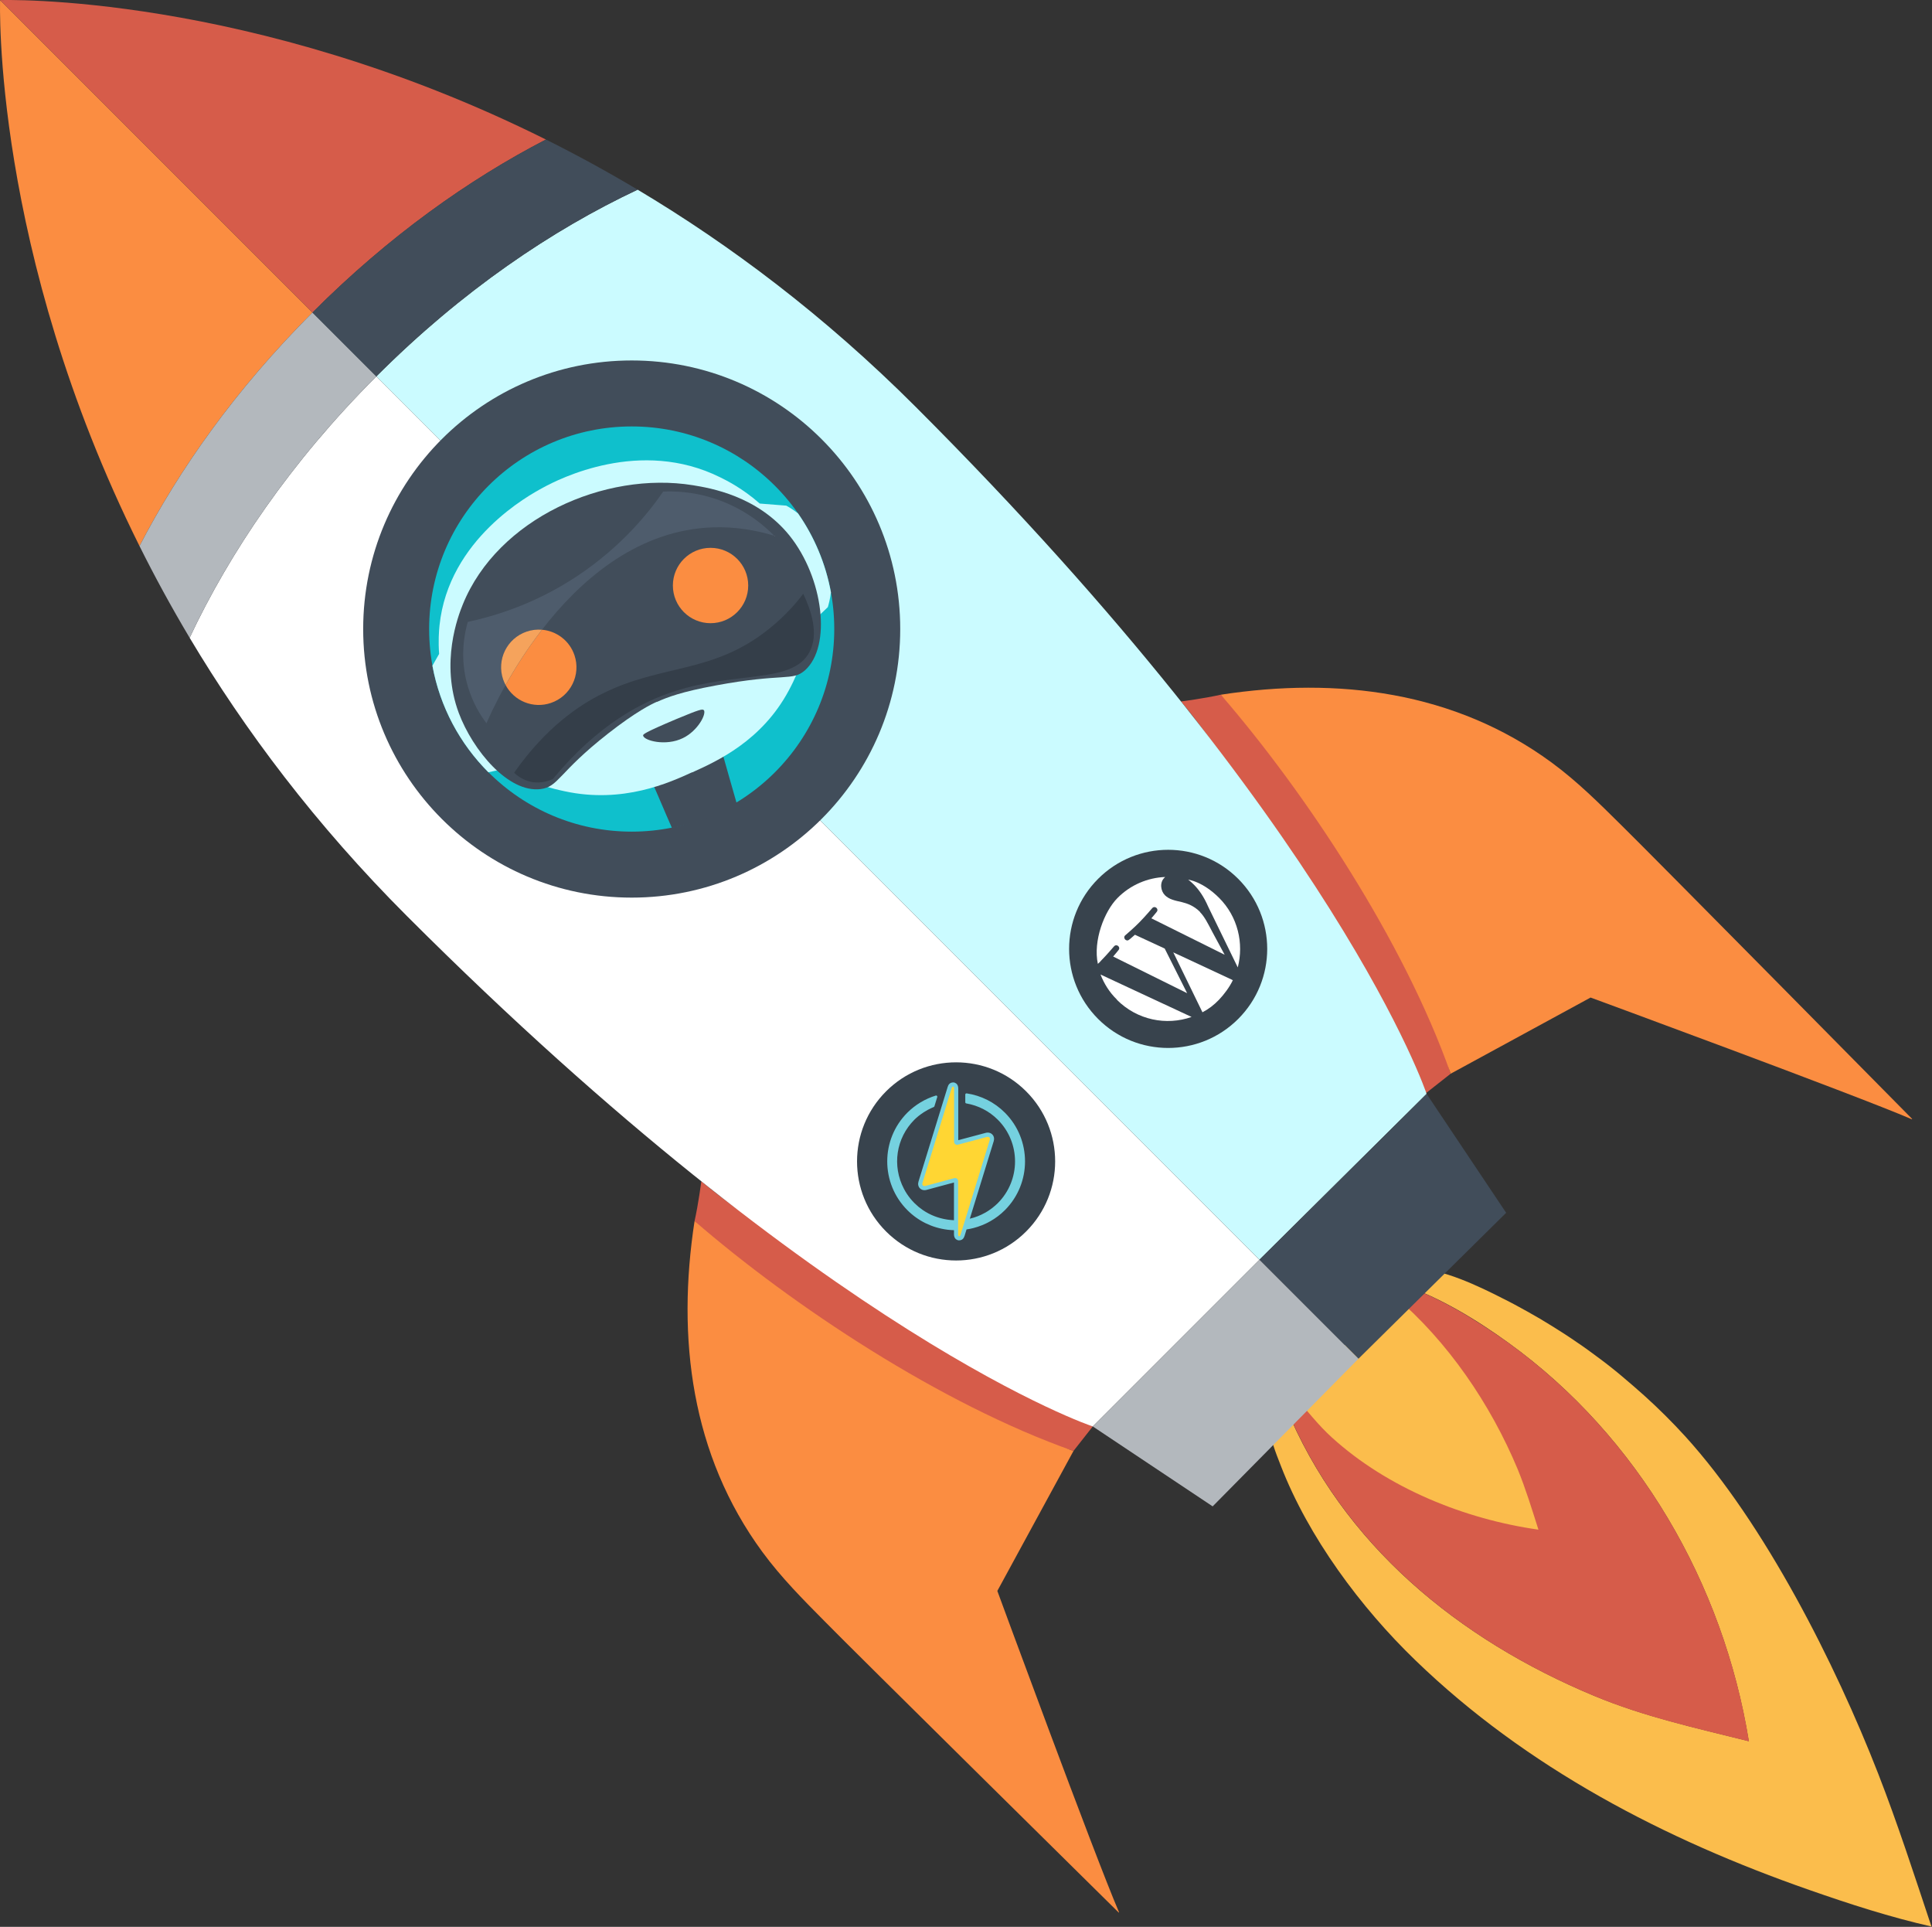
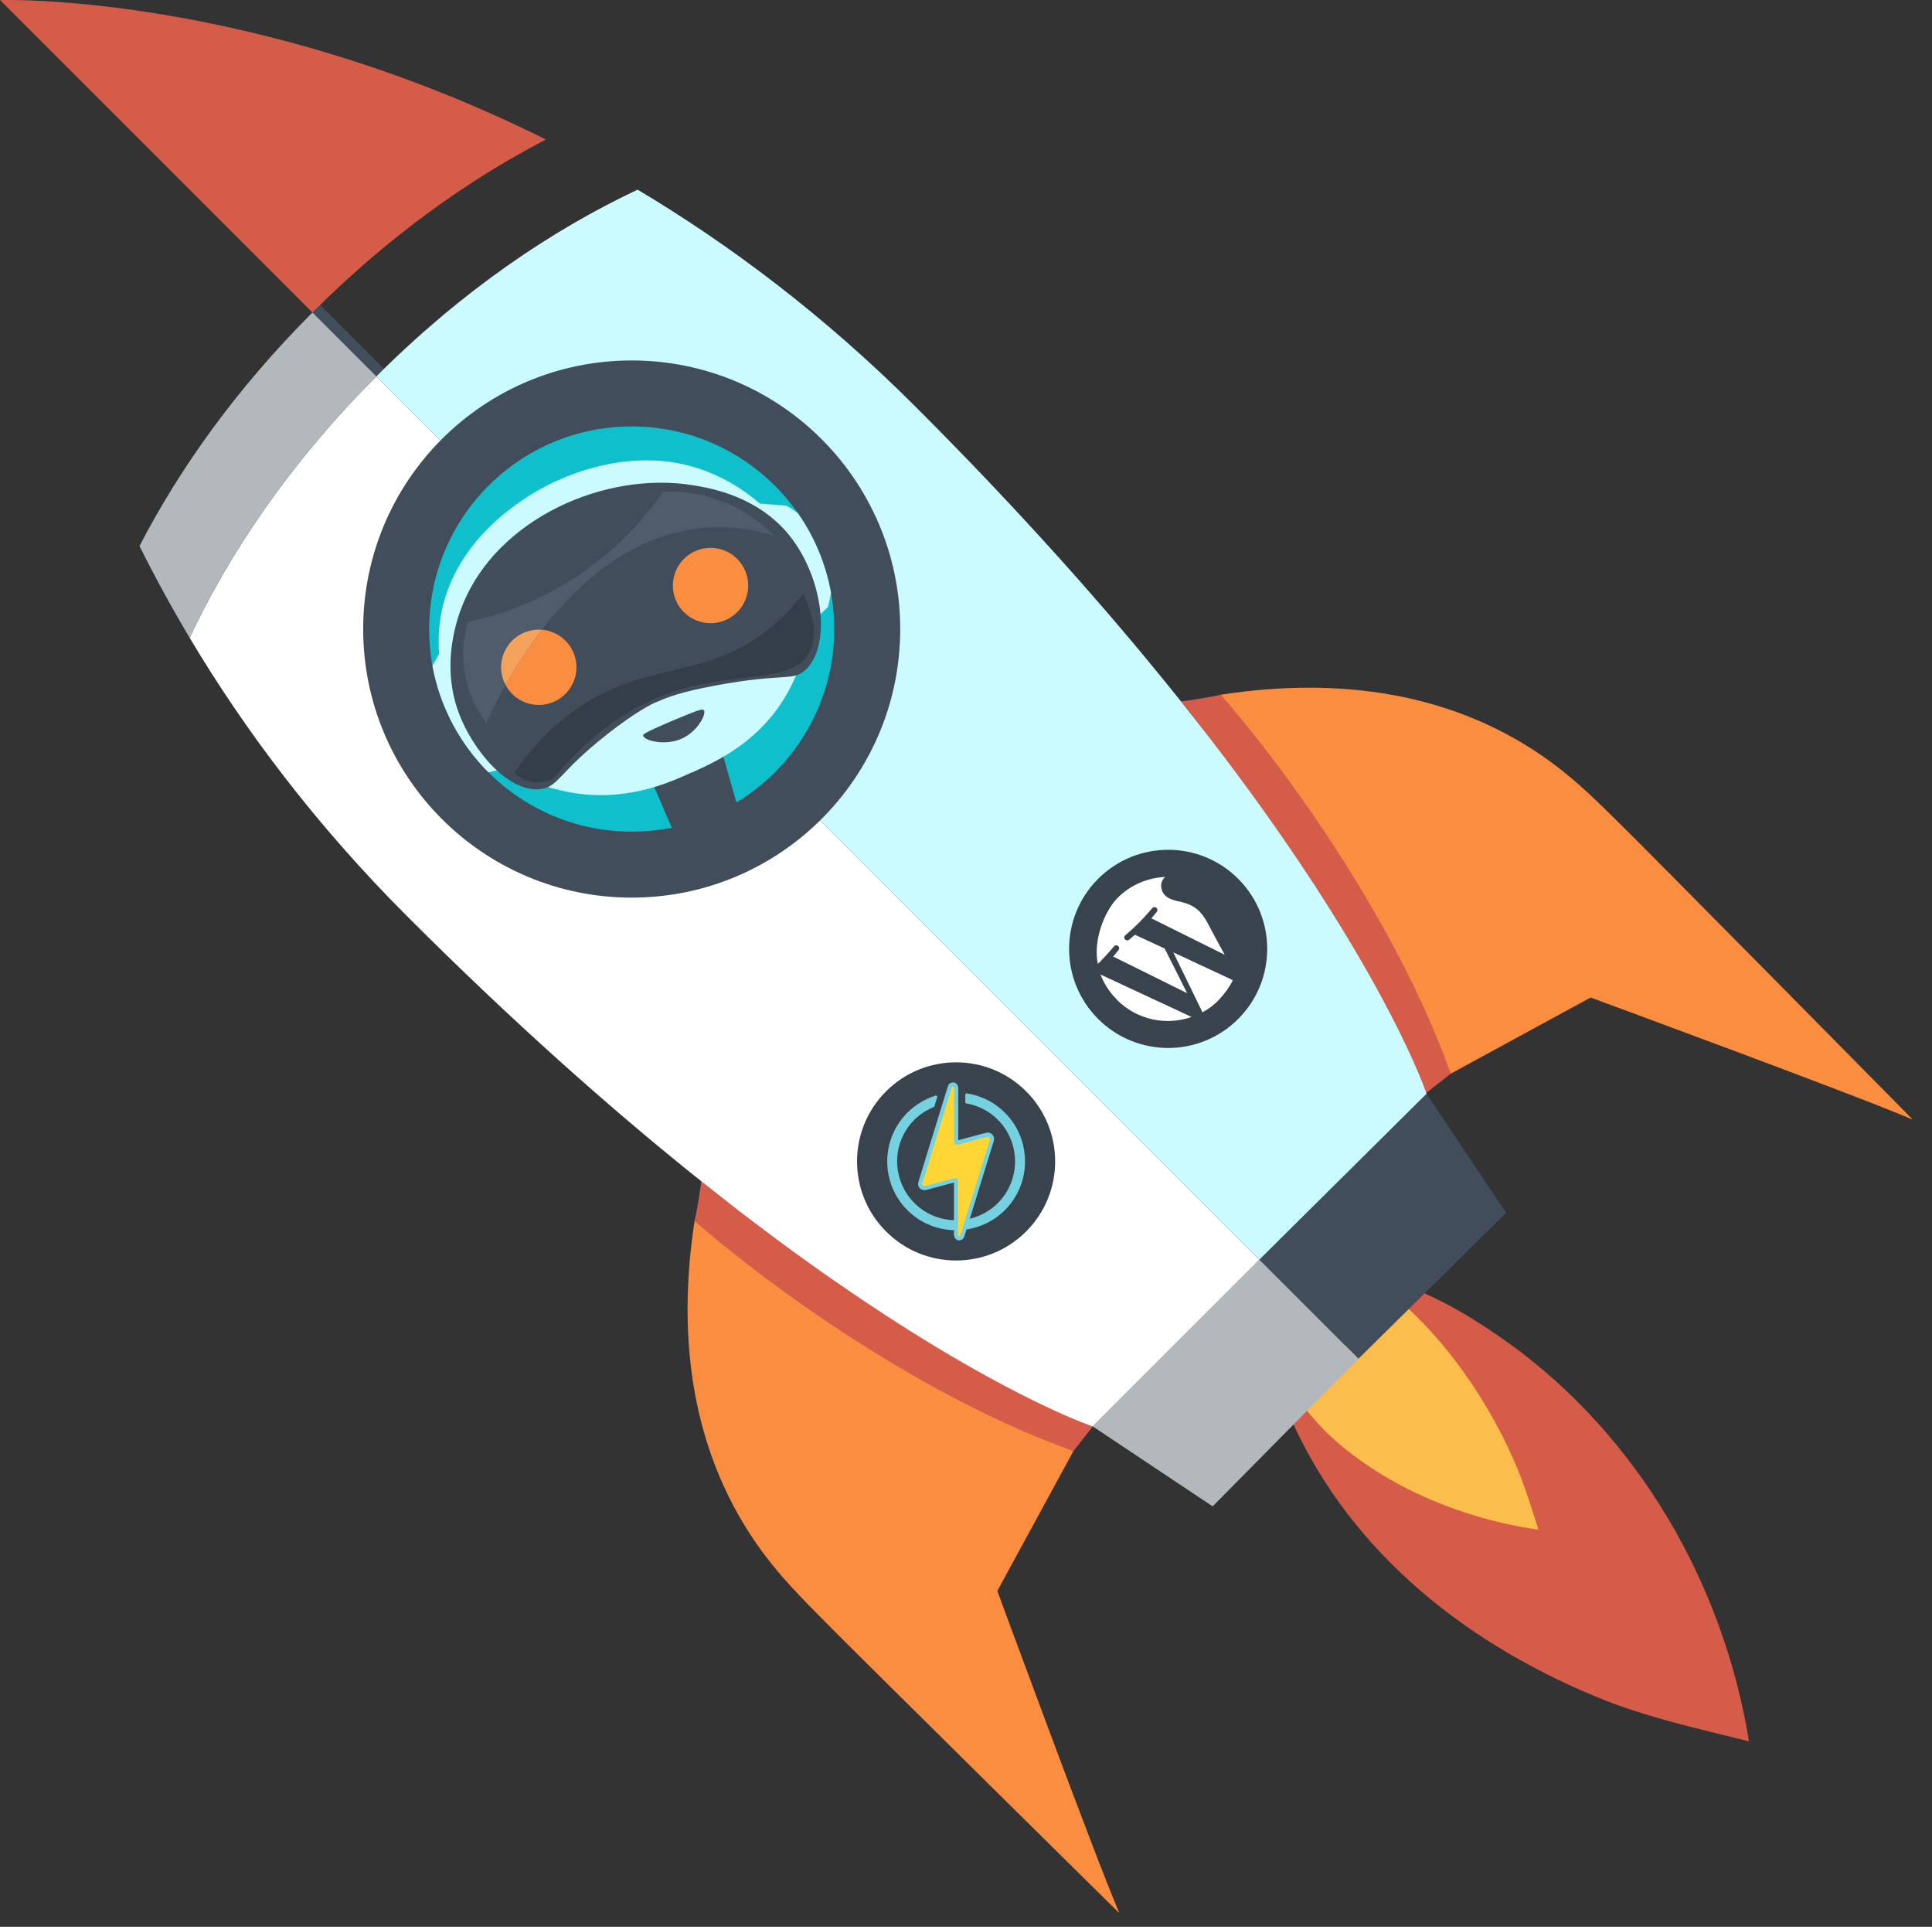
<svg xmlns="http://www.w3.org/2000/svg" id="Vrstva_1" data-name="Vrstva 1" viewBox="0 0 869.87 867.37">
  <rect x="0" y="0" width="869.87" height="867.37" fill="#333333" stroke="none" />
  <defs>
    <style>
      .cls-1 {
        fill: #4e5c6c;
      }

      .cls-2 {
        fill: #d65c4a;
      }

      .cls-3 {
        fill: #414d5a;
      }

      .cls-4 {
        fill: #cbfbff;
      }

      .cls-5 {
        fill: #38434d;
      }

      .cls-6 {
        fill: #b3b8bd;
      }

      .cls-7 {
        fill: #fbbd4c;
      }

      .cls-8 {
        fill: #fb8d41;
      }

      .cls-9, .cls-10 {
        fill: #fff;
      }

      .cls-11 {
        fill: #343e49;
      }

      .cls-12 {
        fill: #75d1df;
      }

      .cls-13 {
        fill: #0fc0cc;
      }

      .cls-14 {
        fill: #f5a35c;
      }

      .cls-15 {
        fill: #ffd633;
      }

      .cls-10 {
        isolation: isolate;
      }
    </style>
  </defs>
  <rect class="cls-3" x="149.64" y="134.99" width="10.41" height="40.64" transform="translate(-64.47 154.98) rotate(-45)" />
  <path class="cls-2" d="M604.28,369.86c13.8,22,27.31,43.47,40.01,66.17,5,9,5.07,38.19,8.87,47.29l-11.05,8.69c-8.9-18.7-24.25-45.99-34.65-63.89-10.4-17.4-21.7-34.1-32.9-51-13.2-19.9-27.5-43.05-42.8-61.35,0,0,10.4-1.35,17.9-3.05,0,0,40.82,35.14,54.62,57.14Z" />
  <path class="cls-8" d="M860.76,503.82c-25.8-11.1-144.61-54.78-144.61-54.78l-62.99,34.28c-21.09-59.82-65.42-126.58-103.5-170.6,52.7-8.1,105.3-1.5,148.9,30.5,11.7,8.6,21.5,18.4,31.8,28.6,9.6,9.3,130.6,131.9,130.6,131.9l-.2.1Z" />
  <path class="cls-2" d="M312.72,549.66c1.7-7.5,3.05-17.9,3.05-17.9,18.3,15.3,41.45,29.6,61.35,42.8,16.9,11.2,33.6,22.5,51,32.9,17.9,10.4,45.19,25.75,63.89,34.65l-8.69,11.05c-9.1-3.8-38.29-3.87-47.29-8.87-22.7-12.7-44.17-26.21-66.17-40.01s-57.14-54.62-57.14-54.62Z" />
  <g>
-     <path class="cls-8" d="M140.69,140.69L.04.04s-3.76,112.31,62.77,245.76c17.94-34.67,43.43-70.66,77.63-104.87.08-.08.17-.16.25-.24Z" />
    <path class="cls-9" d="M85.38,287.09c24.75,41.49,56.65,84.07,97.77,125.2,190.54,190.54,308.85,229.82,308.85,229.82l75.05-75.05L169.45,169.45c-.08.08-.17.16-.25.24-38.35,38.35-65.74,78.95-83.82,117.4Z" />
    <path class="cls-6" d="M140.44,140.93c-34.2,34.2-59.69,70.2-77.63,104.87,6.77,13.58,14.27,27.37,22.57,41.29,18.08-38.45,45.47-79.06,83.82-117.4.08-.08.17-.16.25-.24l-28.76-28.76c-.08.08-.17.16-.25.24Z" />
  </g>
  <g>
    <path class="cls-2" d="M140.69,140.69L.04.04s112.31-3.76,245.76,62.77c-34.67,17.94-70.66,43.43-104.87,77.63-.08.08-.16.17-.24.25Z" />
    <path class="cls-4" d="M287.09,85.38c41.49,24.75,84.07,56.65,125.2,97.77,190.54,190.54,230.03,309.26,230.03,309.26l-75.26,74.64L169.45,169.45c.08-.08.16-.17.24-.25,38.35-38.35,78.95-65.74,117.4-83.82Z" />
-     <path class="cls-3" d="M140.93,140.44c34.2-34.2,70.2-59.69,104.87-77.63,13.58,6.77,27.37,14.27,41.29,22.57-38.45,18.08-79.06,45.47-117.4,83.82-.08.08-.16.17-.24.25l-28.76-28.76c.08-.08.16-.17.24-.25Z" />
  </g>
-   <path class="cls-7" d="M869.87,867.27c-18.7-4.2-37.2-10.2-55.2-16.5-65.1-22.7-127.3-55-177.3-103.3-24.7-23.8-48.3-55.6-60.7-87.7-2.4-6.2-5.1-12.6-5.2-19.3,2.4-2.5,4.7-5.1,7.3-7.4,25.6,62.3,78,104.9,139,130.3,22.6,9.4,46,14.5,69.6,20.4-11.5-70.8-49.7-137.1-108.2-179.3-14.2-10.3-30.8-20.4-47.5-26.1,2.1-2.3,4.2-4.5,6.5-6.6,9.8-1.5,29,7.9,38,12.5,3.9,1.9,7.7,4,11.5,6.1s7.5,4.3,11.2,6.6,7.3,4.6,10.9,7.1c3.6,2.4,7.1,5,10.6,7.6,3.5,2.6,6.9,5.3,10.2,8.1,3.3,2.8,6.6,5.6,9.8,8.5,3.2,2.9,6.4,5.9,9.4,8.9s6.1,6.2,9,9.4c35.8,39.4,67.6,102.4,86.9,151.9,8.8,22.6,16.3,45.8,24,68.9l.2-.1Z" />
  <path class="cls-2" d="M578.77,633.07l4.1-4.2c7.5-8.5,16-16,23.6-24.4,7-7.2,14-14.3,21.1-21.3l4.2-4.7c16.7,5.7,33.2,15.9,47.5,26.1,58.5,42.2,96.7,108.5,108.2,179.3-23.6-5.9-47.1-11-69.6-20.4-61-25.4-113.4-68.1-139-130.3l-.1-.1Z" />
  <path class="cls-7" d="M582.87,628.87c7.5-8.5,16-16,23.6-24.4,7-7.2,14-14.3,21.1-21.3,24.3,20.6,43.6,49,55.8,78.3,3.6,8.8,6.4,18,9.3,27.1-33.2-4.7-67.9-18.7-93-41.5-6.1-5.5-11.1-12.1-16.6-18.2h-.2Z" />
  <circle class="cls-3" cx="284.42" cy="283.16" r="120.9" />
  <circle class="cls-13" cx="284.42" cy="283.16" r="91.2" />
  <g>
    <polygon class="cls-3" points="324.45 339.69 324.45 339.69 324.45 339.69 324.45 339.69" />
    <path class="cls-3" d="M293.32,351.51c2.56,5.56,6.41,14.89,9.23,21.23,10.47-1.99,20.3-5.77,29.17-11.01-1.82-6.55-4.7-16.22-6.28-22.04-10.75,3.96-21.37,7.87-32.13,11.82Z" />
    <path class="cls-4" d="M374.13,266.7c-2.38-13.04-7.53-25.11-14.82-35.59-2.39-1.86-4.38-3-5.31-3.5-3.96-.31-7.94-.62-11.93-.94-7.73-6.84-15.1-10.47-17.71-11.76-36.07-17.98-72.67.66-79.85,4.6-6.06,3.26-42.57,23.07-46.63,62.09-.25,2.45-.59,6.99-.17,12.76-1.01,1.77-2.01,3.53-3.02,5.3,3.39,18.56,12.4,35.17,25.2,47.98,2.68-.58,5.36-1.17,8.04-1.75,10.99,6.98,21.65,9.31,26.29,10.29,26.29,5.7,47.29-3.91,57.37-8.53l.09.04c11.33-5.12,31.31-14.23,43.43-36.8,1.84-3.44,7.81-14.57,9.14-29.49,2.82-2.68,5.67-5.37,8.48-8.09.4-1.35,1.01-3.65,1.38-6.6Z" />
    <path class="cls-3" d="M295.77,315.98c4.59-2.09,10.93-4.54,26.39-7.4,30.69-5.73,34.56-1.82,40.25-6.82,12.1-10.76,8.42-41.55-6.99-60.74-14.42-17.8-35.55-21.3-43.38-22.59-39.84-6.47-88.01,15.07-103.65,53.62-2.12,5.2-10.26,26.27-1.81,48.94,6.27,16.69,22.27,36.05,36.88,34.21,8.09-1.03,7.92-7.47,30.39-25.05,12.69-9.92,19.55-13.22,21.96-14.27l-.04.09Z" />
    <path class="cls-3" d="M316.81,319.66c-.5-.58-1.7-.39-12.36,4.06-14.63,6.17-14.98,6.89-14.89,7.38.24,2.23,10.14,4.99,17.94,1.14,6.73-3.26,10.76-10.98,9.36-12.67l-.04.09Z" />
    <circle class="cls-8" cx="319.92" cy="263.57" r="16.96" />
    <g>
      <path class="cls-8" d="M248.04,316.43c8.87-3.02,13.62-12.65,10.6-21.52-2.24-6.58-8.11-10.87-14.61-11.44-6.86,8.88-12.33,17.65-16.39,24.9,3.84,7.2,12.42,10.78,20.4,8.06Z" />
      <path class="cls-1" d="M319.94,223.89c-8.47-2.5-15.98-2.85-21.35-2.6-6.69,9.75-18.9,24.8-38.5,37.89-19.42,12.95-37.99,18.3-49.47,20.78-1.45,4.97-3.84,16.17.04,29.11,2.24,7.46,5.67,12.94,8.37,16.5.66-1.52,3.54-8.18,8.6-17.2-.43-.81-.82-1.64-1.12-2.54-3.02-8.87,1.73-18.51,10.6-21.52,2.3-.78,4.64-1.03,6.91-.84,16.61-21.51,41.36-43.6,73.99-45.93,8.26-.58,18.59-.03,30.58,3.63-4.63-4.73-14.17-13.02-28.65-17.28Z" />
      <path class="cls-10" d="M348.85,241.24c-.09-.03-.17-.05-.25-.07.04.04.08.08.12.12l.13-.05Z" />
      <path class="cls-14" d="M237.12,284.31c-8.87,3.02-13.62,12.65-10.6,21.52.3.89.69,1.73,1.12,2.54,4.06-7.25,9.53-16.02,16.39-24.9-2.27-.2-4.61.06-6.91.84Z" />
    </g>
    <path class="cls-11" d="M361.66,267.28c-2.88,3.82-7.99,9.89-15.51,15.88-25.23,20.23-48.07,15.68-74.82,29.03-10.61,5.25-25.58,15.27-39.86,35.66.99.93,3.64,3.24,7.67,4.11,4.88.95,8.63-.77,9.79-1.31,20.42-24.72,40.35-34.86,54.77-39.46,28.03-9.16,52.93-3.36,60.67-17.5,4.51-8.26.78-19.01-2.66-26.28l-.05-.13Z" />
  </g>
  <circle class="cls-5" cx="430.48" cy="522.81" r="44.6" transform="translate(-243.6 457.52) rotate(-45)" />
  <circle class="cls-5" cx="525.96" cy="427.13" r="44.6" transform="translate(-147.98 497.02) rotate(-45)" />
  <polygon class="cls-6" points="545.99 678.09 492.01 642.11 567.08 567.03 611.66 611.61 545.99 678.09" />
  <polygon class="cls-3" points="678.14 545.94 642.32 492.41 567.08 567.03 611.66 611.61 678.14 545.94" />
  <path class="cls-8" d="M503.72,860.96s-122.6-121-131.9-130.6c-10.2-10.3-20-20.1-28.6-31.8-32-43.6-38.6-96.2-30.5-148.9,44.02,38.08,110.78,82.41,170.6,103.5l-34.28,62.99s43.68,118.81,54.78,144.61l-.1.2Z" />
  <g>
    <path class="cls-9" d="M502.9,450.08c9.1,9.1,22.2,11.7,33.6,7.7l-41-19.1c1.6,4.1,4,8,7.4,11.3h0v.1Z" />
    <path class="cls-9" d="M540.3,410.48c-2.8-2.8-5.8-3.8-8.2-4.4-3.1-.7-5.7-1.2-7.6-3.1s-2.5-5.7-.2-7.9l.3-.3c-7.8.3-15.6,3.5-21.5,9.5-5.9,6-11,19.2-8.8,29.6.6-.5,1.1-1,1.5-1.5,2.4-2.4,5.8-6.4,5.8-6.4,1.2-1.3,3.1.4,2,1.7,0,0-1.1,1.4-2.4,2.9l33.3,16.5-10.1-20.1-13.4-6.2c-1.3,1.2-2.6,2.2-2.6,2.2-1.3,1.2-3.1-.9-1.7-2,0,0,4.1-3.5,6.3-5.8,2.4-2.4,5.8-6.4,5.8-6.4,1.2-1.3,3.1.4,2,1.7,0,0-1.1,1.4-2.4,2.9l33,16.4-5.4-10c-2.2-4.2-3.7-7.2-5.7-9.2h0v-.1Z" />
    <path class="cls-9" d="M528.3,428.78l13.1,26.9c2.7-1.4,5.2-3.3,7.4-5.6s4.8-5.7,6.3-8.9c-.2,0-.3,0-.5-.2l-26.4-12.3h0l.1.1Z" />
-     <path class="cls-9" d="M535,395.98c.8.6,1.7,1.4,2.5,2.2,2.3,2.3,4.5,5.4,6.5,10l13.3,27.3c2.8-10.8.05-22.85-8.4-31.3-7.46-7.46-13.9-8.2-13.9-8.2Z" />
  </g>
  <g>
    <path class="cls-12" d="M435.21,492.19c-.15-.02-.3.02-.42.12-.12.1-.18.24-.18.39v3.48c0,.25.18.47.43.52,5.43.93,10.34,3.46,14.22,7.34,10.35,10.35,10.34,27.21-.03,37.58-.72.72-1.52,1.41-2.51,2.19-.06.05-.33.25-.51.37-.85.63-1.68,1.17-2.52,1.65,0,0-.13.08-.16.09,0,0-.02,0-.03.01-1.07.6-2.18,1.13-3.3,1.56-1.11.44-2.3.81-3.54,1.1l10.76-34.91c.34-1.11.11-2.23-.63-2.99-.73-.76-1.84-1.04-2.96-.74l-12.38,3.3v-23.21c0-1.67-.81-2.35-1.49-2.63-.83-.35-1.87-.14-2.52.51-.35.35-.58.77-.77,1.4l-13.13,42.59c-.34,1.11-.11,2.23.63,3,.74.76,1.85,1.03,2.97.73l12.38-3.34v16.98c-.99-.04-1.97-.13-2.93-.27-4.07-.61-7.8-2.05-11.07-4.29-.05-.03-.09-.07-.14-.1,0,0-.02-.01-.03-.02l-.07-.05c-.53-.38-1.14-.82-1.72-1.3-.13-.11-.27-.24-.39-.36,0,0,0,0,0,0l-.5-.45c-.29-.25-.61-.54-.93-.85-1.28-1.28-2.43-2.68-3.41-4.17-.46-.69-.88-1.41-1.25-2.12-.01-.03-.02-.04-.04-.07,0-.01-.02-.03-.03-.05,0,0,0,0,0,0-5.45-10.36-3.56-22.89,4.71-31.16,1.14-1.14,2.44-2.17,4.09-3.26l.2-.13c.52-.34,1.12-.69,1.83-1.08.38-.21.78-.4,1.13-.56l.33-.16c.3-.15.62-.3.92-.42,0,0,0,0,.02,0,.04-.02.08-.03.13-.05h.02c.15-.06.27-.19.32-.34l1.29-4.2c.06-.18,0-.38-.13-.52-.14-.14-.34-.18-.52-.13-4.82,1.47-9.24,4.14-12.8,7.69-12.1,12.1-12.1,31.8,0,43.9,4.9,4.9,11.17,7.95,18.12,8.81.92.11,1.88.18,2.86.21v1.79c0,1.66.81,2.34,1.48,2.62.84.35,1.88.14,2.53-.51.34-.34.58-.77.77-1.39l.87-2.85c1.07-.16,2.1-.37,3.07-.62,5.4-1.39,10.3-4.17,14.19-8.06,12.1-12.1,12.1-31.79,0-43.9-4.68-4.68-10.63-7.68-17.22-8.68Z" />
    <path class="cls-15" d="M432.19,556.36c-.11.11-.34.16-.47.11-.11-.04-.33-.14-.33-.88v-23.94c0-.42-.2-.82-.53-1.08-.33-.25-.78-.34-1.18-.23l-13.03,3.51c-.46.12-.88.04-1.14-.22-.25-.26-.32-.69-.18-1.14l13.13-42.59c.12-.41.23-.55.31-.63.11-.11.33-.16.46-.1.12.05.34.14.34.89v23.9c0,.42.2.82.53,1.08.33.26.77.34,1.18.24l13.04-3.48c.45-.12.87-.04,1.12.23.26.27.33.69.19,1.14l-13.13,42.6c-.12.4-.23.54-.31.62Z" />
  </g>
</svg>